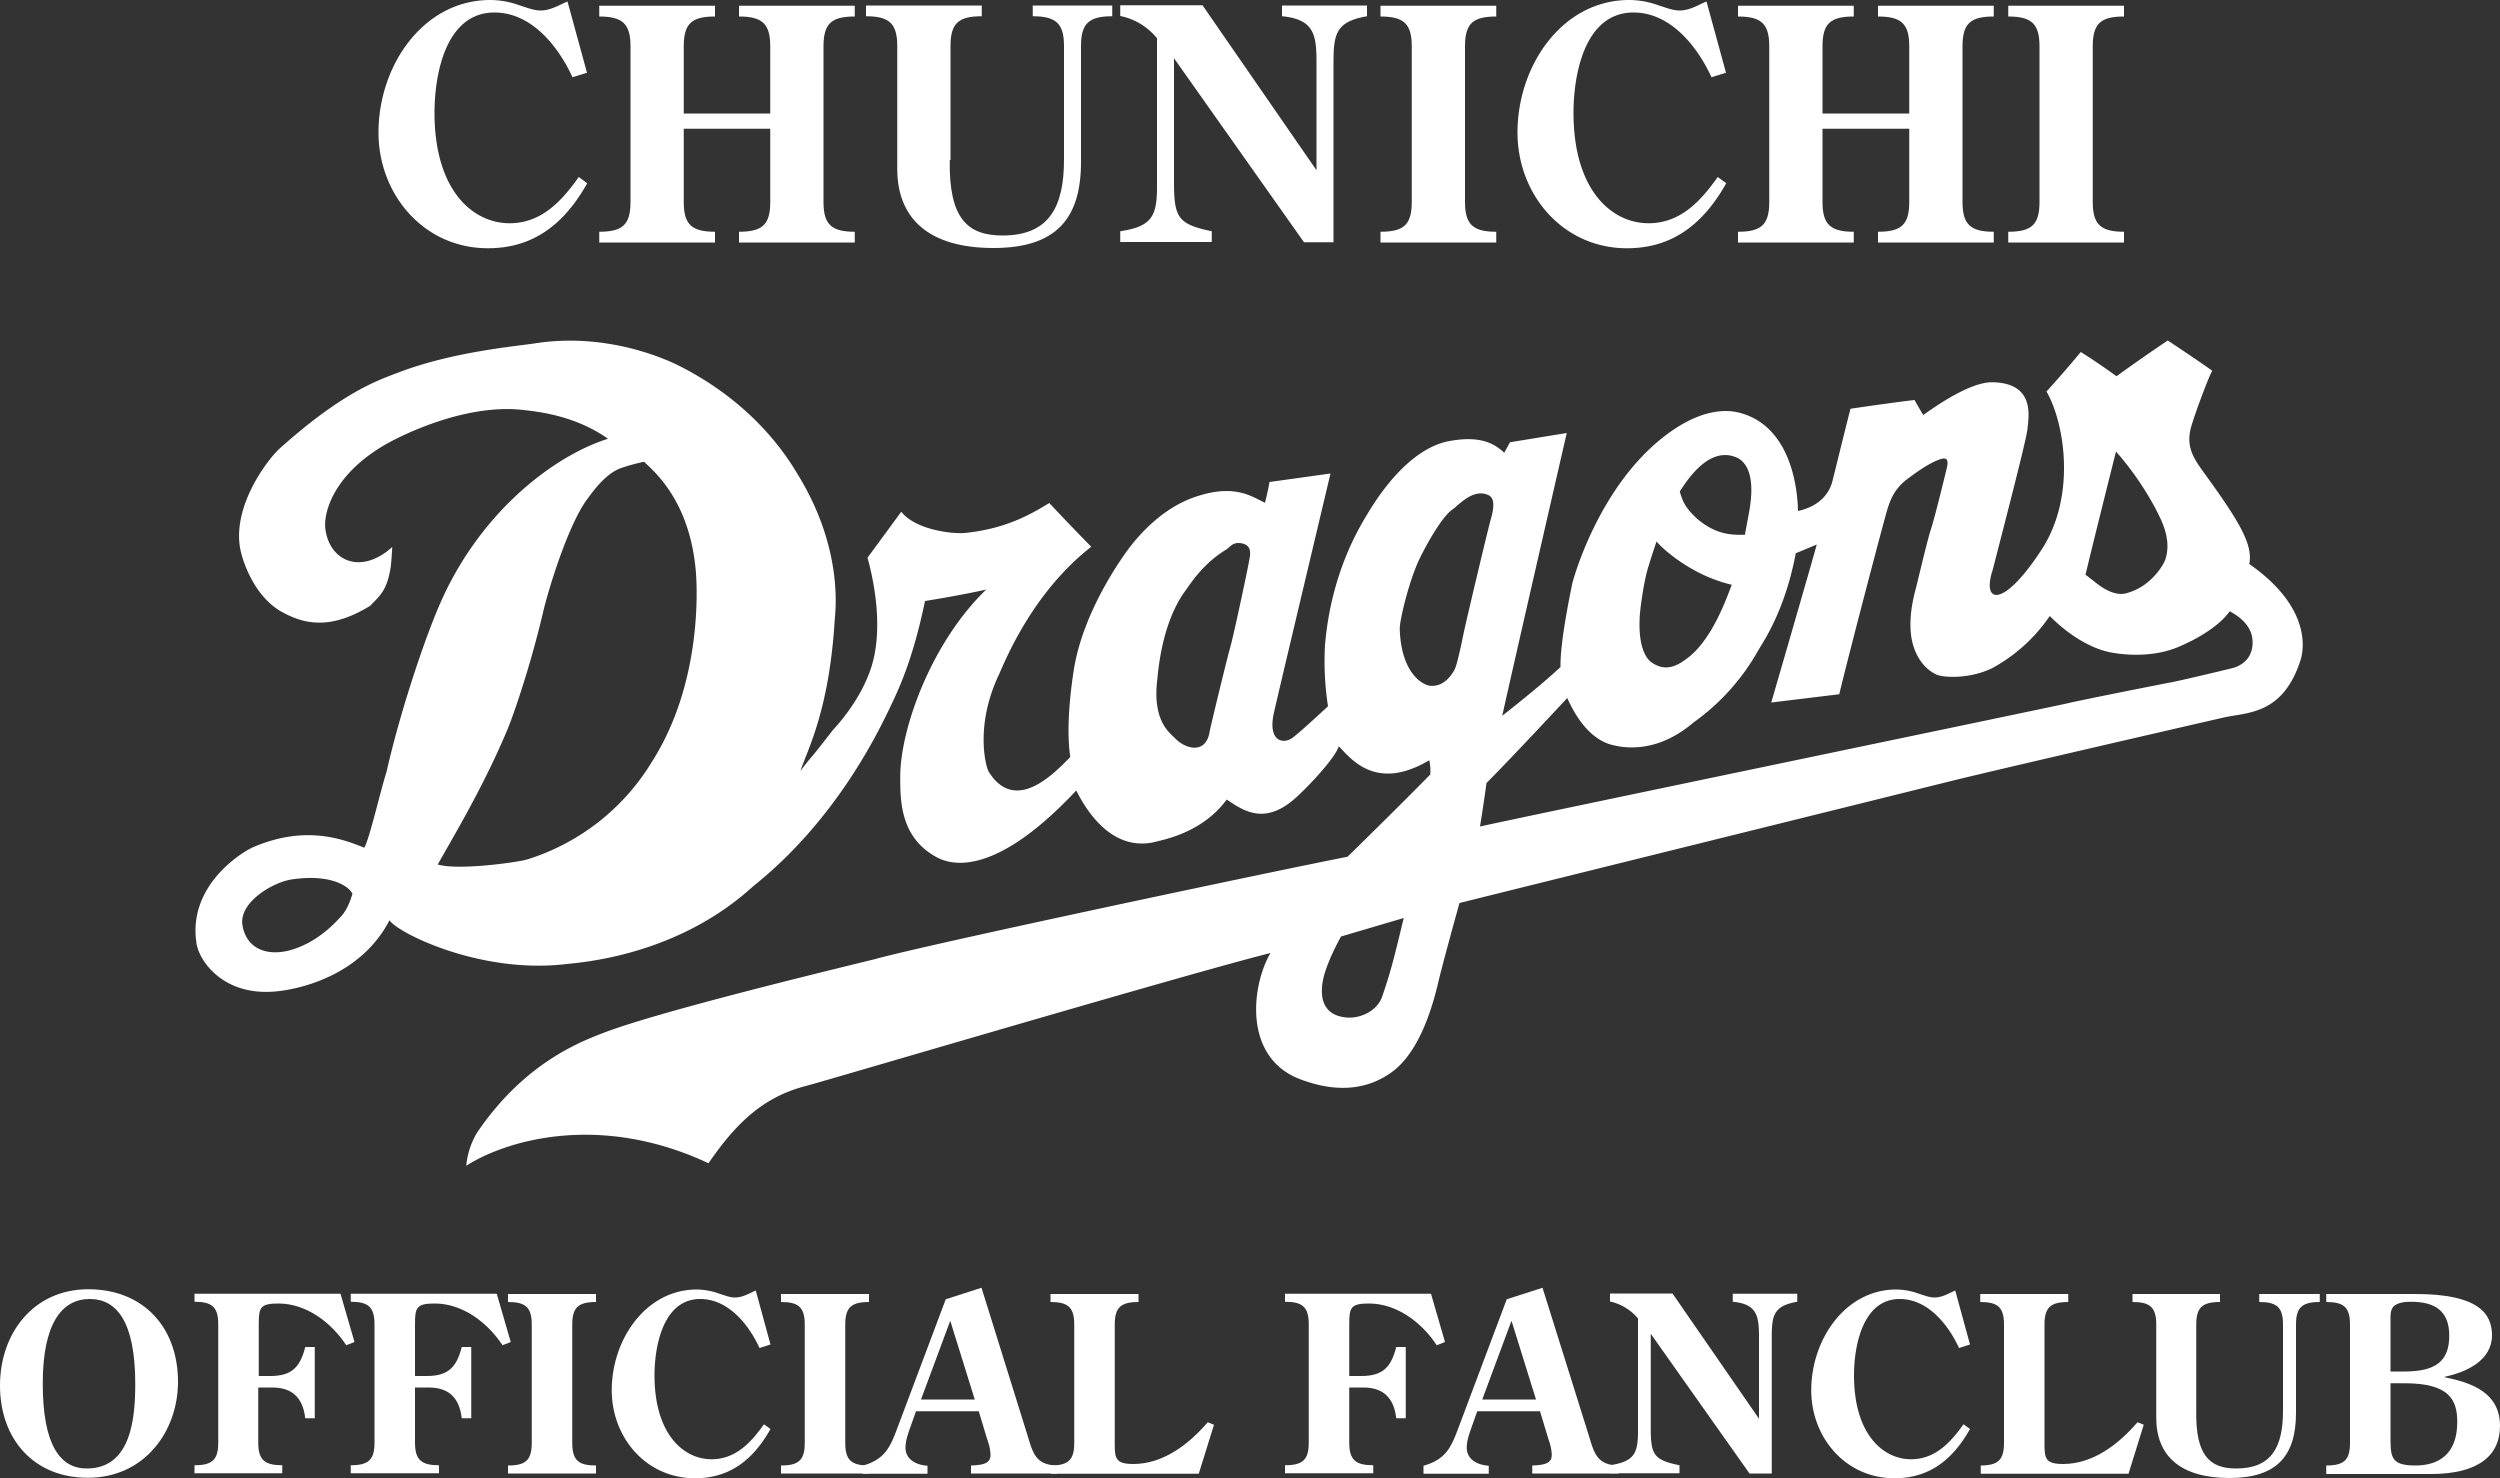
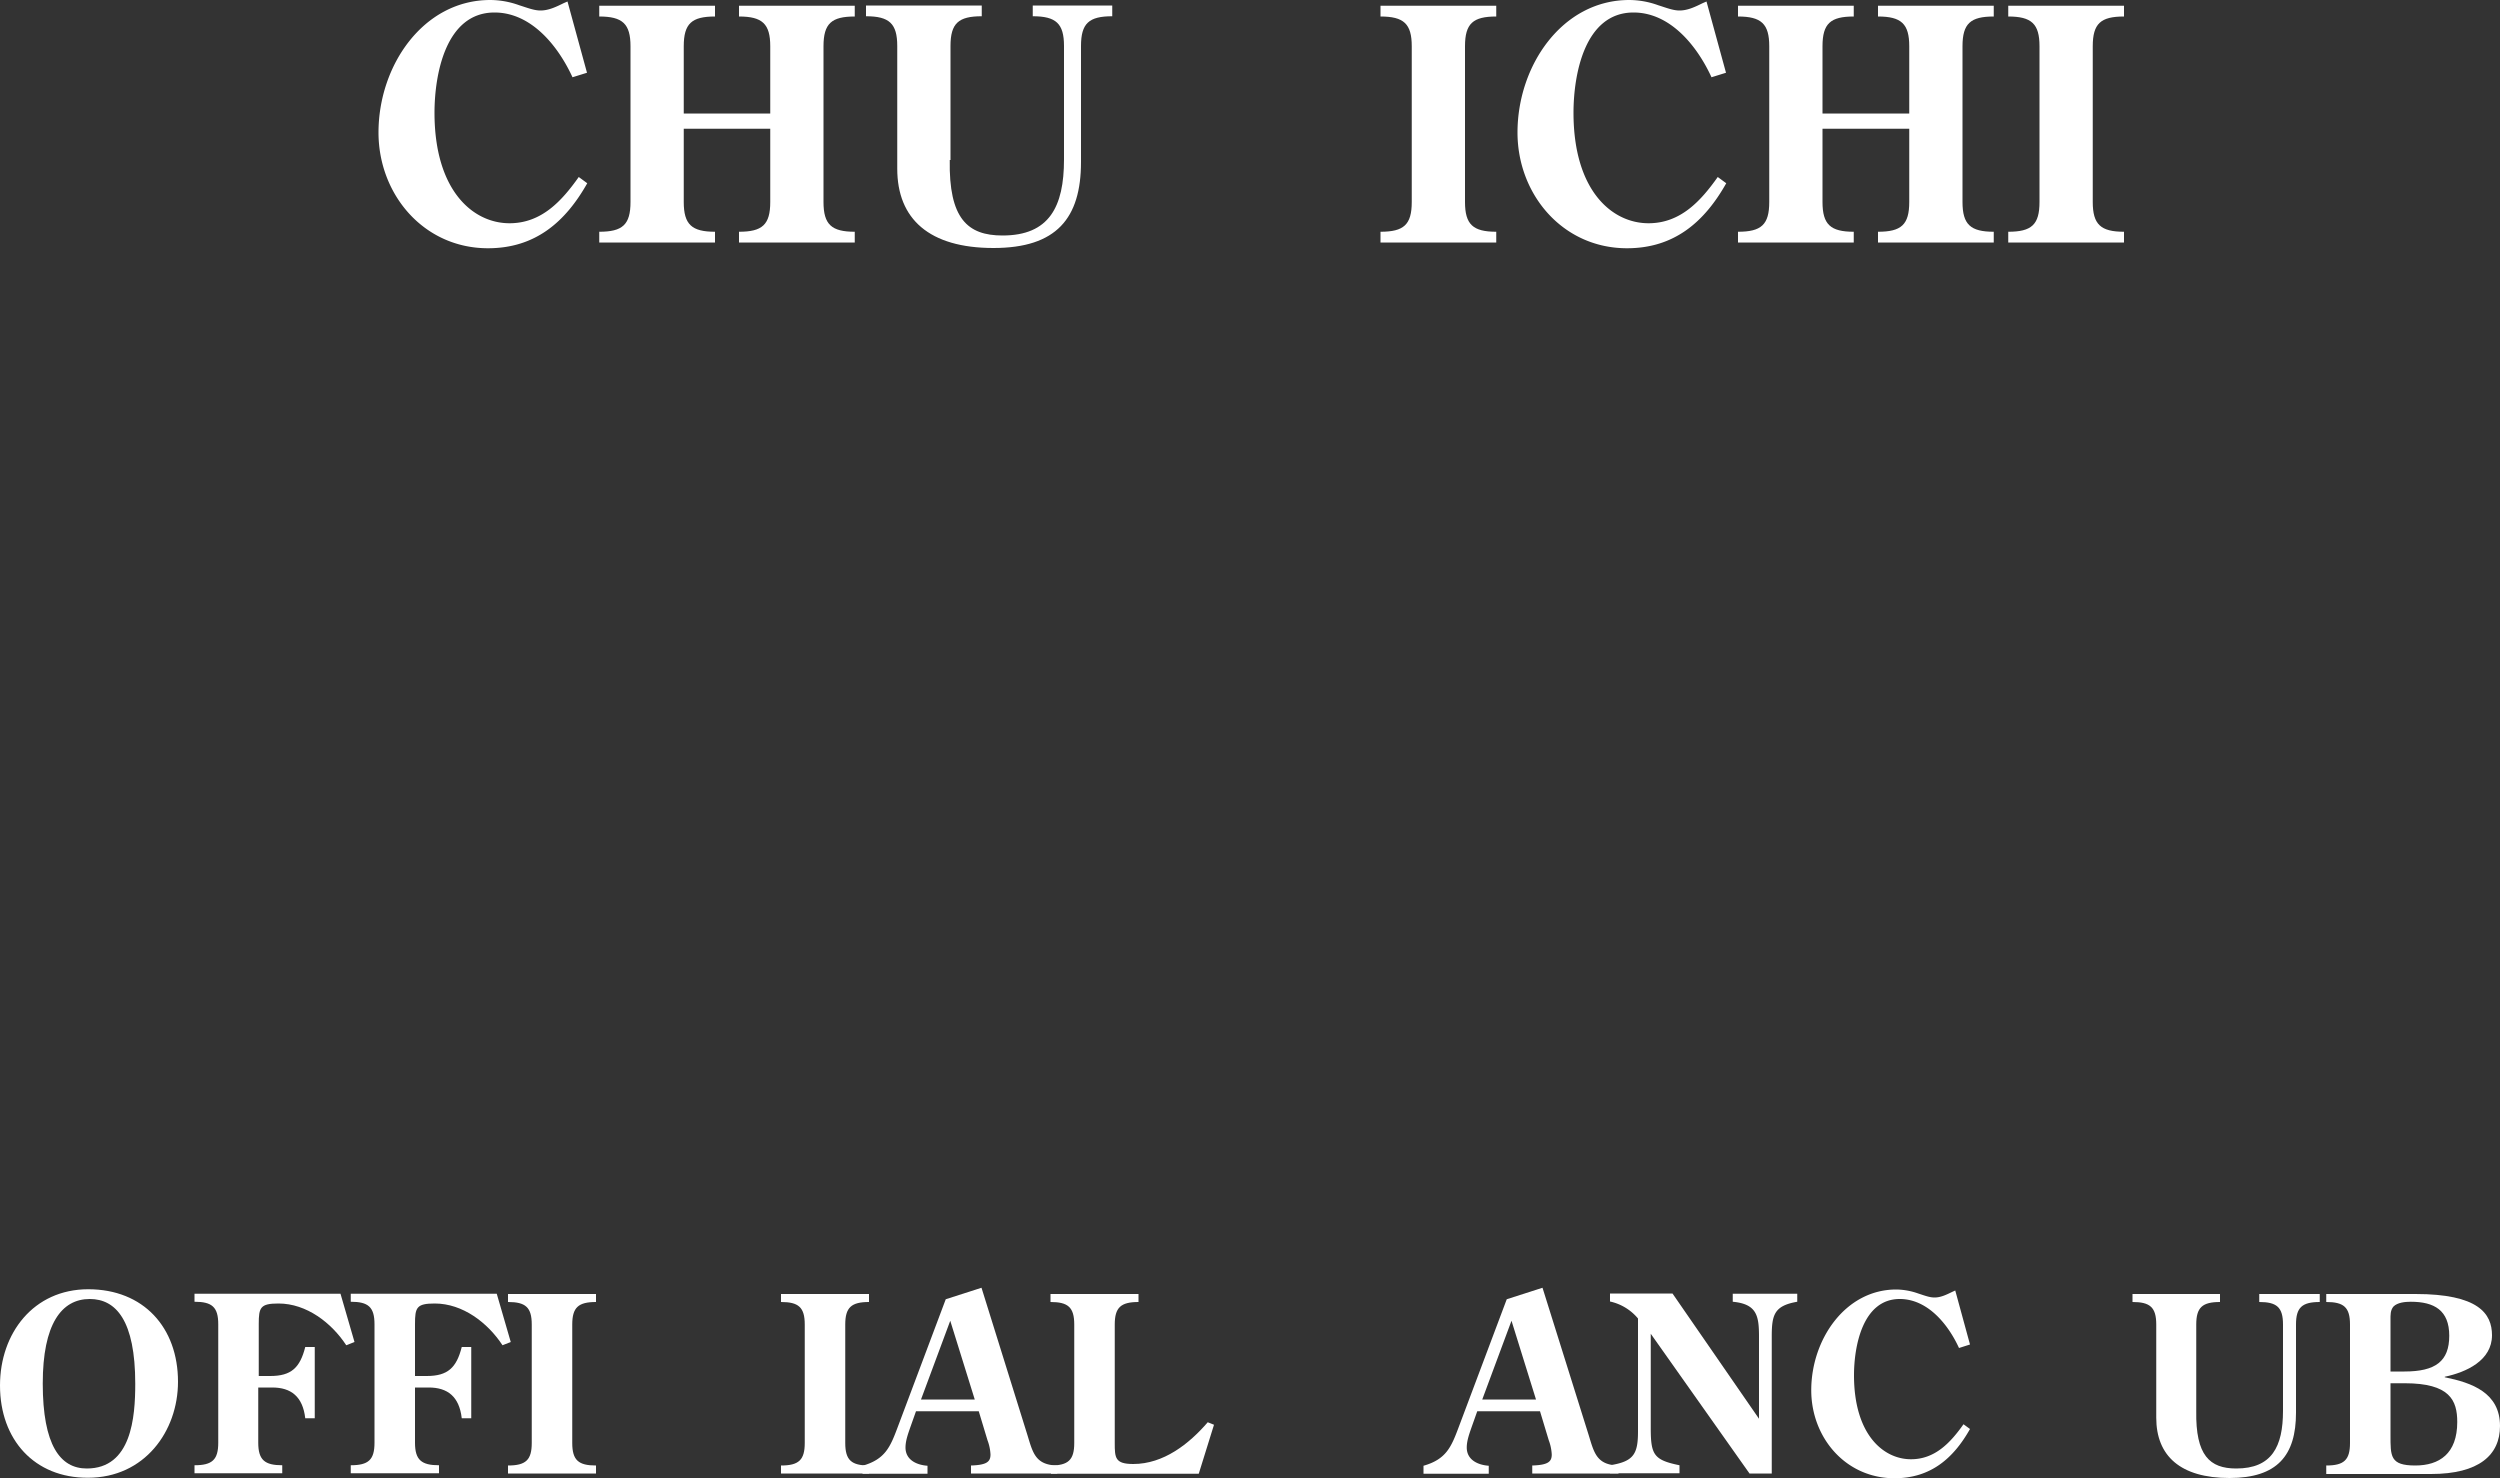
<svg xmlns="http://www.w3.org/2000/svg" viewBox="0 0 1000 591.3">
  <rect x="0" y="0" width="1000" height="591.3" fill="#333333" stroke="none" />
  <defs>
    <style>.cls-1{fill:#fff;}</style>
  </defs>
  <g id="レイヤー_2" data-name="レイヤー 2">
    <g id="レイヤー_1-2" data-name="レイヤー 1">
      <path class="cls-1" d="M234.8,29.1,229,30.9C223.3,18.5,212.6,5,197.8,5c-19.6,0-24,24.9-24,40.1,0,31.3,15.5,44.2,30,44.2,12.8,0,20.9-8.9,27.7-18.5l3.4,2.5c-8.8,15.6-20.9,26-39.7,26-25.7,0-43.8-21.5-43.8-46.3,0-26.9,18-53,44.7-53a34.35,34.35,0,0,1,11.6,2.1c3.2,1,5.9,2.1,8.5,2.1,3.4,0,6.5-1.6,9.4-3L227,.6Z" />
      <path class="cls-1" d="M308.1,45.4V18.5c0-9-3.2-11.9-12.5-11.9V2.3h46.3V6.6c-9.3,0-12.5,2.8-12.5,11.9V80.8c0,9,3.2,11.9,12.5,11.9V97H295.6V92.7c9.3,0,12.5-2.8,12.5-11.9V51.5H273.5V80.8c0,9,3.2,11.9,12.5,11.9V97H239.7V92.7c9.3,0,12.5-2.8,12.5-11.9V18.5c0-9-3.2-11.9-12.5-11.9V2.3H286V6.6c-9.3,0-12.5,2.8-12.5,11.9V45.4Z" />
      <path class="cls-1" d="M379.9,64c-.4,23.4,7.1,30.2,21.1,30.2,18.7,0,24.6-11.5,24.6-30.4V18.4c0-9-3.2-11.9-12.5-11.9V2.2h31.8V6.5c-9.3,0-12.5,2.8-12.5,11.9V64.8c0,22.5-9.8,34.4-35,34.4-25.7,0-38.5-11.6-38.5-31.7V18.4c0-9-3.2-11.9-12.5-11.9V2.2h46.3V6.5c-9.3,0-12.5,2.8-12.5,11.9V64Z" />
-       <path class="cls-1" d="M526.6,68.1V24.9c0-11-1-17.2-13.8-18.4V2.2h34V6.5c-12.3,2.1-13.4,7-13.4,18.4v72H521.6l-52-73.6V72.9c0,14.1,1.6,16.8,15.1,19.6v4.3H448.1V92.5c12.4-1.9,14.7-5.8,14.7-17.7V15.3a25.38,25.38,0,0,0-14.7-8.9V2.1H481Z" />
      <path class="cls-1" d="M564.7,18.5c0-9-3.2-11.9-12.5-11.9V2.3h46.3V6.6c-9.3,0-12.5,2.8-12.5,11.9V80.8c0,9,3.2,11.9,12.5,11.9V97H552.2V92.7c9.3,0,12.5-2.8,12.5-11.9Z" />
      <path class="cls-1" d="M690.4,29.1l-5.8,1.8C678.9,18.5,668.2,5,653.4,5c-19.6,0-24,24.9-24,40.1,0,31.3,15.5,44.2,30,44.2,12.8,0,20.9-8.9,27.7-18.5l3.4,2.5c-8.8,15.6-20.9,26-39.7,26C625.1,99.3,607,77.8,607,53c0-26.9,18-53,44.7-53a34.35,34.35,0,0,1,11.6,2.1c3.2,1,5.9,2.1,8.5,2.1,3.4,0,6.5-1.6,9.4-3l1.4-.6Z" />
      <path class="cls-1" d="M763.7,45.4V18.5c0-9-3.2-11.9-12.5-11.9V2.3h46.3V6.6c-9.3,0-12.5,2.8-12.5,11.9V80.8c0,9,3.2,11.9,12.5,11.9V97H751.2V92.7c9.3,0,12.5-2.8,12.5-11.9V51.5H729V80.8c0,9,3.2,11.9,12.5,11.9V97H695.2V92.7c9.3,0,12.5-2.8,12.5-11.9V18.5c0-9-3.2-11.9-12.5-11.9V2.3h46.3V6.6c-9.3,0-12.5,2.8-12.5,11.9V45.4Z" />
      <path class="cls-1" d="M815.8,18.5c0-9-3.2-11.9-12.5-11.9V2.3h46.3V6.6c-9.3,0-12.5,2.8-12.5,11.9V80.8c0,9,3.2,11.9,12.5,11.9V97H803.3V92.7c9.3,0,12.5-2.8,12.5-11.9Z" />
      <path class="cls-1" d="M0,554.2c0-20.9,13.4-38.5,35.3-38.5,22.1,0,35.9,15.3,35.9,37,0,19.8-13.4,38.4-36,38.4C13.8,591.2,0,575.9,0,554.2Zm17.1-.8c0,24.7,7,34,17.6,34,17.9,0,19.4-20.5,19.4-33.9,0-25.3-7.7-33.9-18.2-33.9C24.6,519.6,17.1,529.6,17.1,553.4Z" />
      <path class="cls-1" d="M103.4,550.4h4.7c8.4,0,11.9-3.3,14-11.6h3.8v28.5h-3.8c-1-8.7-5.7-12.3-13.2-12.3h-5.6v22.1c0,6.9,2.6,9,9.6,9v3.2H77.8v-3.2c7.1,0,9.5-2.2,9.5-9V529.7c0-6.9-2.5-9-9.5-9v-3.2h58.4l5.6,19.3-3.3,1.3c-5.9-9-15.9-16.7-27.1-16.7-7.3,0-7.9,1.6-7.9,8.2v20.8Z" />
      <path class="cls-1" d="M166,550.4h4.7c8.4,0,11.9-3.3,14-11.6h3.8v28.5h-3.8c-1-8.7-5.7-12.3-13.2-12.3H166v22.1c0,6.9,2.6,9,9.6,9v3.2H140.3v-3.2c7.1,0,9.5-2.2,9.5-9V529.7c0-6.9-2.5-9-9.5-9v-3.2h58.4l5.6,19.3-3.3,1.3c-5.9-9-15.9-16.7-27.1-16.7-7.3,0-7.9,1.6-7.9,8.2v20.8Z" />
      <path class="cls-1" d="M212.7,529.8c0-6.9-2.5-9-9.5-9v-3.2h35.2v3.2c-7.1,0-9.5,2.2-9.5,9v47.4c0,6.9,2.5,9,9.5,9v3.2H203.2v-3.2c7.1,0,9.5-2.2,9.5-9Z" />
-       <path class="cls-1" d="M308.2,537.8l-4.4,1.4c-4.3-9.4-12.5-19.6-23.7-19.6-14.9,0-18.3,19-18.3,30.5,0,23.8,11.8,33.6,22.8,33.6,9.7,0,15.9-6.8,21-14l2.6,1.9c-6.7,11.9-15.9,19.7-30.2,19.7-19.6,0-33.3-16.3-33.3-35.2,0-20.4,13.7-40.3,34-40.3a27.12,27.12,0,0,1,8.8,1.6c2.5.8,4.5,1.6,6.5,1.6,2.6,0,4.9-1.2,7.2-2.3l1.1-.5Z" />
      <path class="cls-1" d="M321.9,529.8c0-6.9-2.5-9-9.5-9v-3.2h35.2v3.2c-7.1,0-9.5,2.2-9.5,9v47.4c0,6.9,2.5,9,9.5,9v3.2H312.4v-3.2c7.1,0,9.5-2.2,9.5-9Z" />
      <path class="cls-1" d="M410.9,573.8c2.2,7.1,3.1,12.2,12,12.4v3.2H388.4v-3.2c6.3-.2,7.8-1.5,7.8-4.4a18.72,18.72,0,0,0-1.2-5.7l-3.5-11.6H366.4l-2.2,6.2c-.9,2.6-2,5.5-2,8.3,0,5,4.5,7,8.8,7.3v3.2H345v-3.2c9.1-2.6,11.1-7.5,14.1-15.5l19.2-51.1,14.3-4.6Zm-30.8-45.5-11.7,31.5h21.5Z" />
      <path class="cls-1" d="M420.2,586.2c7.1,0,9.5-2.2,9.5-9V529.8c0-6.9-2.5-9-9.5-9v-3.2h35.2v3.2c-7.1,0-9.5,2.2-9.5,9v47.4c0,5.9.1,8.4,7.4,8.4,12.1,0,22.3-8,29.8-16.7l2.5,1-6.1,19.6H420.4v-3.3Z" />
-       <path class="cls-1" d="M539.8,550.4h4.7c8.4,0,11.9-3.3,14-11.6h3.8v28.5h-3.8c-1-8.7-5.7-12.3-13.2-12.3h-5.6v22.1c0,6.9,2.6,9,9.6,9v3.2H514v-3.2c7.1,0,9.5-2.2,9.5-9V529.7c0-6.9-2.5-9-9.5-9v-3.2h58.4l5.6,19.3-3.3,1.3c-5.9-9-15.9-16.7-27.1-16.7-7.3,0-7.9,1.6-7.9,8.2v20.8Z" />
      <path class="cls-1" d="M635.4,573.8c2.2,7.1,3.1,12.2,12,12.4v3.2H612.9v-3.2c6.3-.2,7.8-1.5,7.8-4.4a18.72,18.72,0,0,0-1.2-5.7L616,564.5H590.9l-2.2,6.2c-.9,2.6-2,5.5-2,8.3,0,5,4.5,7,8.8,7.3v3.2H569.4v-3.2c9.1-2.6,11.1-7.5,14.1-15.5l19.2-51.1,14.3-4.6Zm-30.8-45.5-11.7,31.5h21.5Z" />
      <path class="cls-1" d="M703.6,567.5V534.7c0-8.3-.8-13.1-10.5-14v-3.2h25.8v3.2c-9.3,1.6-10.2,5.3-10.2,14v54.7h-8.9l-39.5-55.9v37.7c0,10.7,1.2,12.8,11.5,14.9v3.2H644v-3.2c9.4-1.5,11.2-4.4,11.2-13.5V527.4a20.18,20.18,0,0,0-11.2-6.8v-3.2h25Z" />
      <path class="cls-1" d="M788,537.8l-4.4,1.4c-4.3-9.4-12.5-19.6-23.7-19.6-14.9,0-18.3,19-18.3,30.5,0,23.8,11.8,33.6,22.8,33.6,9.7,0,15.9-6.8,21-14l2.6,1.9c-6.7,11.9-15.9,19.7-30.2,19.7-19.6,0-33.3-16.3-33.3-35.2,0-20.4,13.7-40.3,34-40.3a27.12,27.12,0,0,1,8.8,1.6c2.5.8,4.5,1.6,6.5,1.6,2.6,0,4.9-1.2,7.2-2.3l1.1-.5Z" />
-       <path class="cls-1" d="M792.1,586.2c7.1,0,9.5-2.2,9.5-9V529.8c0-6.9-2.5-9-9.5-9v-3.2h35.2v3.2c-7.1,0-9.5,2.2-9.5,9v47.4c0,5.9.1,8.4,7.4,8.4,12.1,0,22.3-8,29.8-16.7l2.5,1-6.1,19.6H792.3v-3.3Z" />
      <path class="cls-1" d="M878.5,564.4c-.3,17.8,5.4,23,16,23,14.2,0,18.7-8.7,18.7-23.1V529.8c0-6.9-2.5-9-9.5-9v-3.2h24.2v3.2c-7.1,0-9.5,2.2-9.5,9v35.3c0,17.1-7.5,26.1-26.6,26.1-19.6,0-29.3-8.8-29.3-24.1V529.8c0-6.9-2.5-9-9.5-9v-3.2h35v3.2c-7.1,0-9.5,2.2-9.5,9Z" />
      <path class="cls-1" d="M930.5,589.4v-3.2c7.1,0,9.5-2.2,9.5-9V529.8c0-6.9-2.5-9-9.5-9v-3.2h35.7c25.1,0,30.6,7.8,30.6,16.5,0,10.1-10.3,14.8-18.9,16.6v.2c10.9,2.2,22.1,6.2,22.1,19.5,0,11.6-8.4,19.2-27.6,19.2H930.5Zm31.3-40.8c12.4,0,17.9-4.1,17.9-14.3s-6-13.6-15.4-13.6c-2.3,0-5.3.3-6.9,1.9-1.3,1.5-1.2,3.5-1.2,5.3v20.7ZM956.2,574c0,8.5-.2,12.2,9.9,12.2,9.6,0,16.8-4.7,16.8-17.4,0-8.7-3-15.5-21-15.5h-5.7Z" />
-       <path class="cls-1" d="M899.7,225.6c1.6-7.8-4.1-17.2-18.1-36.5-4.2-5.8-7.4-10.5-5.1-18.5,2.1-7.1,7.4-20.8,8.4-22.3-7-5-17.8-12.1-17.8-12.1-11.2,7.5-20.5,14.3-20.5,14.3-8.1-5.9-14.3-9.7-14.3-9.7-6.4,7.8-13.7,15.8-13.7,15.8,7.4,12.9,11.8,41.9-1.8,63-15.3,23.7-24.3,22.2-19.7,8.3,2.2-8.8,13.5-51.8,13.9-56.4s3.3-18.4-14.2-18.6c-3.3,0-10.9,1.2-27.5,13.1-1.3-2.1-3.5-6-3.5-6-10.2,1.2-25.6,3.5-25.6,3.5-2.1,8-6.7,27-7.3,29.2s-2.9,9.3-13.7,11.7c-.2-10.3-3.4-34.4-23.8-39.4-4.5-1.1-16.2-2.2-32.8,12.1-21.4,18.4-31.3,47.6-33.6,55.9-1.1,5.3-5,24.2-4.8,33.8-8.5,8-23.3,19.5-23.3,19.5,4-18.2,25.8-113.1,25.8-113.1L604,176.9l-2.3,4.2c-3.8-3.5-9.3-7-21.8-4.7-4,.7-17.4,3.8-32.4,28.3-3.7,6.1-15,24.2-17.5,53.3a118.23,118.23,0,0,0,1.2,24.5c-7.2,6.7-11.4,10.4-13.9,12.4-3.9,3.1-10.2,1.7-7.8-9.5,1-4.7,22.7-96,22.7-96l-24.4,3.4c-.7,4.1-1.8,8.3-1.8,8.3-4.7-2.1-11-7.1-24.8-3.3-4.5,1.3-15.5,4.4-27.8,19.2-4.7,5.7-20.3,27.9-23.9,51.1-1,6.4-3.2,22.4-1.4,34.7-5.6,5.7-21.8,23.3-32.6,5.9-1.1-1.7-5.7-18.1,4-38.7,2.5-5.5,13.2-32.7,37-51.3-8.2-8.3-16.8-17.5-16.8-17.5-8.7,5.4-18.4,10.4-33.8,12-4.5.4-19.4-1-25.4-8.5L347,223.1c1.9,6.8,6.3,25.4,2.2,41.4-.9,3.6-4.4,14.9-16.2,27.7-3.5,4.5-6.4,8.3-8.4,10.6s-3.3,4.1-4.4,5.6c2.3-7.6,11.5-23.5,13.7-60.7.2-2.8,3.6-27.5-14.3-57.1-3-4.9-15.8-28-47.8-44.2-7.1-3.6-30.1-13.3-57.5-9.1-7.7,1.2-32.7,3.3-54.4,11.5-8.1,3.1-22.2,7.5-47.8,30.4-5.3,4.7-20,24.3-15.7,41.7,1.4,5.8,6.3,18.6,16.8,24.1,8.1,4.4,18.7,7.3,34.9-2.7,4.2-4.4,6.7-6.2,8.2-15.6.3-2.3.6-7.9.6-7.9-12.6,11.4-25.4,5.6-26.8-7.7-.6-6.2,3.3-21.2,23.9-33.2,6.8-3.9,32.3-16.6,55.4-13.9,4.9.6,20.2,1.9,33.8,11.5-21.5,6.8-49.7,28.4-65.8,62.9-7.2,15.4-17.7,47.6-22.8,70.4-2.4,7.4-6.8,26.8-8.9,30.3-9.8-4.1-24.5-8.8-44.5-.2-4.3,1.9-26.2,15.2-22.6,38.4,1,7,10.6,21.1,31.4,19.3,11.4-1,34.8-7.2,45.8-28.5,3.2,5,35.9,21.4,70,17.6,6.2-.7,44.2-3.1,74.8-30.6,4-3.6,32.7-24.3,55.2-71.7,3.3-6.9,9.2-18.8,14.2-43,15.6-2.5,24.5-4.6,24.5-4.6-21.9,21.1-34.3,55.5-34.4,74.6,0,9.3-.2,23.9,13.7,32,3.5,2,20.7,12.2,56.7-26.2,4.4,8.8,14.9,25,32.2,20.4,3.3-.9,18.4-3.7,28-16.8,7.5,5.2,16,10.3,28.5-1.5,6.7-6.3,15.2-15.9,16.3-19.8,5.2,5.4,15.1,18.1,36.2,5.6a18.94,18.94,0,0,1,.4,5.7c-12.5,12.8-33.1,32.9-33.1,32.9-30.6,6-168.6,35.2-189.2,41-22.1,5.4-87.9,21.4-108.8,29.6-9.6,3.7-31.6,12.3-50.2,39.8a31.32,31.32,0,0,0-4.3,13.2c16-10.2,53.4-21.4,96.9-1,10.4-15.1,21.1-26.3,38.9-30.9C328,433,474,389.8,508.2,381.2c-7.6,12.9-11.3,42.4,12.7,50.8,6.2,2.2,21.5,7.1,35.6-3,5.5-3.9,13.2-12.8,18.6-35.2,2-8.7,8.7-32.6,8.7-32.6,18.8-4.7,185.5-46,195.9-48.6,15.5-3.9,100.6-23.5,109.8-25.6s23.6-.9,30.7-22.9C922.1,258.1,923.1,241.9,899.7,225.6Zm-763.3,141c-3,3.3-10,10.6-20.4,13.5-9.4,2.5-17.4-.7-19-9.9s12-17.2,19.5-18.4c14.4-2.2,22.5,1.9,24.5,5.7C140.9,357.5,139.6,363.2,136.4,366.6Zm124.5-62.1a89.46,89.46,0,0,1-50.1,39.3c-3.2,1-27.2,4.5-35.7,2,4.9-8.9,18.2-30.7,28-54.3,2.4-5.8,9.2-25.5,14.2-46.9,1.8-7.8,9.6-33.9,17.4-44.7,2.6-3.5,7.4-10.3,13.5-12.6a79.42,79.42,0,0,1,9.4-2.6c5.6,5.1,18.7,17.3,20.8,44.7C278.8,234.9,280.9,273,260.9,304.5Zm239-81.5c-.8,4.7-6.4,31-7.8,35.9s-7.9,31.8-8.2,33.5c-1.3,9.2-9.3,7.6-13.9,2.9-2-2.1-9.1-6.8-7.1-23.4.4-3.7,1.8-22.6,11.1-35.4,2.3-3.1,6.9-10.8,16.5-16.7,1.5-.9,2.6-3.3,6.5-2.4C499.8,218.1,500.4,220.1,499.9,223Zm52.9,175.8c-2,5.6-8.7,8.7-14.2,8.2-8.7-.8-10.8-6.9-9.5-14.5,1.3-7.3,7.3-17.9,7.3-17.9l25.1-7.4C558.4,379.8,556.7,387.7,552.8,398.8ZM846.4,180.6a121.3,121.3,0,0,1,16,23.2c1.4,3,6.5,11.3,3.8,19.8-1,3-6,10.5-14.1,13.2-1.8.6-5.8,2.6-13.9-3.8-2.6-2.1-4-3.1-4-3.1C837.1,217.6,846.4,180.6,846.4,180.6Zm-152,2.3c2.3.9,7.5,4.3,5.8,18.2-.3,3.2-1.9,10.4-2.2,12.8-4.8.1-9.8,0-15.8-3.9-2.9-1.8-7.3-5.7-9.1-9.9a35.51,35.51,0,0,1-1.2-3.5C675.4,191.2,683.8,178.6,694.4,182.9Zm-38.5,63.6c.2-3.3,1.6-14.2,3.6-20.3,1-3.4,3.1-9.6,3.1-9.6,2.4,2.9,14.1,13.6,30.1,17.3-2.4,6.4-8.2,22.3-17.8,29.4-3.2,2.4-8.2,5.9-14.2,1.7C659.3,264.1,655.1,260.2,655.9,246.5Zm-74.1,21.4c-.8,1.5-4,7-9.8,6.4-2.9-.3-11.6-5-12.1-22.8-.1-3.1,3.5-18.4,7.6-27.3,1.7-3.7,8.8-17.3,13.6-20.5,2.1-1.4,7.6-7.9,13.4-6,1.7.6,4.2,1.6,1.9,9.7-1.3,4.5-10.4,43-11.1,46.6S582.7,266.4,581.8,267.9Zm311.4-.7c-4.5,1.1-20.8,5-25.1,5.8s-36,7.1-41,8.3S607.5,327.1,592,330.6c1.7-10.6,2.6-17.4,2.6-17.4,9.8-9.8,32.3-34,32.3-34,1.7,3.7,7.5,16.5,18.5,18.9,2.8.6,16.5,4.1,32-9.1a88.78,88.78,0,0,0,26.1-29.2c1.6-2.8,10.5-15.4,14.8-38.5,3.7-1.5,8.4-3.5,8.4-3.5-1.9,7.1-18.2,63.2-18.2,63.2l27.2-3.3c4.2-17.5,17.9-69.6,19.2-73.8s2.9-8.5,8.3-12.5c2.2-1.6,8.3-6.3,13.2-7.8,1.7-.5,3.3-.4,2.3,3.7-.8,3.3-4.8,19.8-6.3,24.3s-5.3,20.9-6.2,24.3-3,11.9-1.5,19.9c.7,3.6,3,10.7,9.8,14,2.5,1.2,12.9,2,22.3-2.5a65.67,65.67,0,0,0,23.1-20.9c3.8,3.9,13,12,23.6,14.4,2.8.6,16.3,3.1,28.5-2.3,3.5-1.5,14.6-6.6,19.9-14,3.9,2.1,8.7,5.7,9.1,11.6C901.3,259.5,900.2,265.1,893.2,267.2Z" />
    </g>
  </g>
</svg>